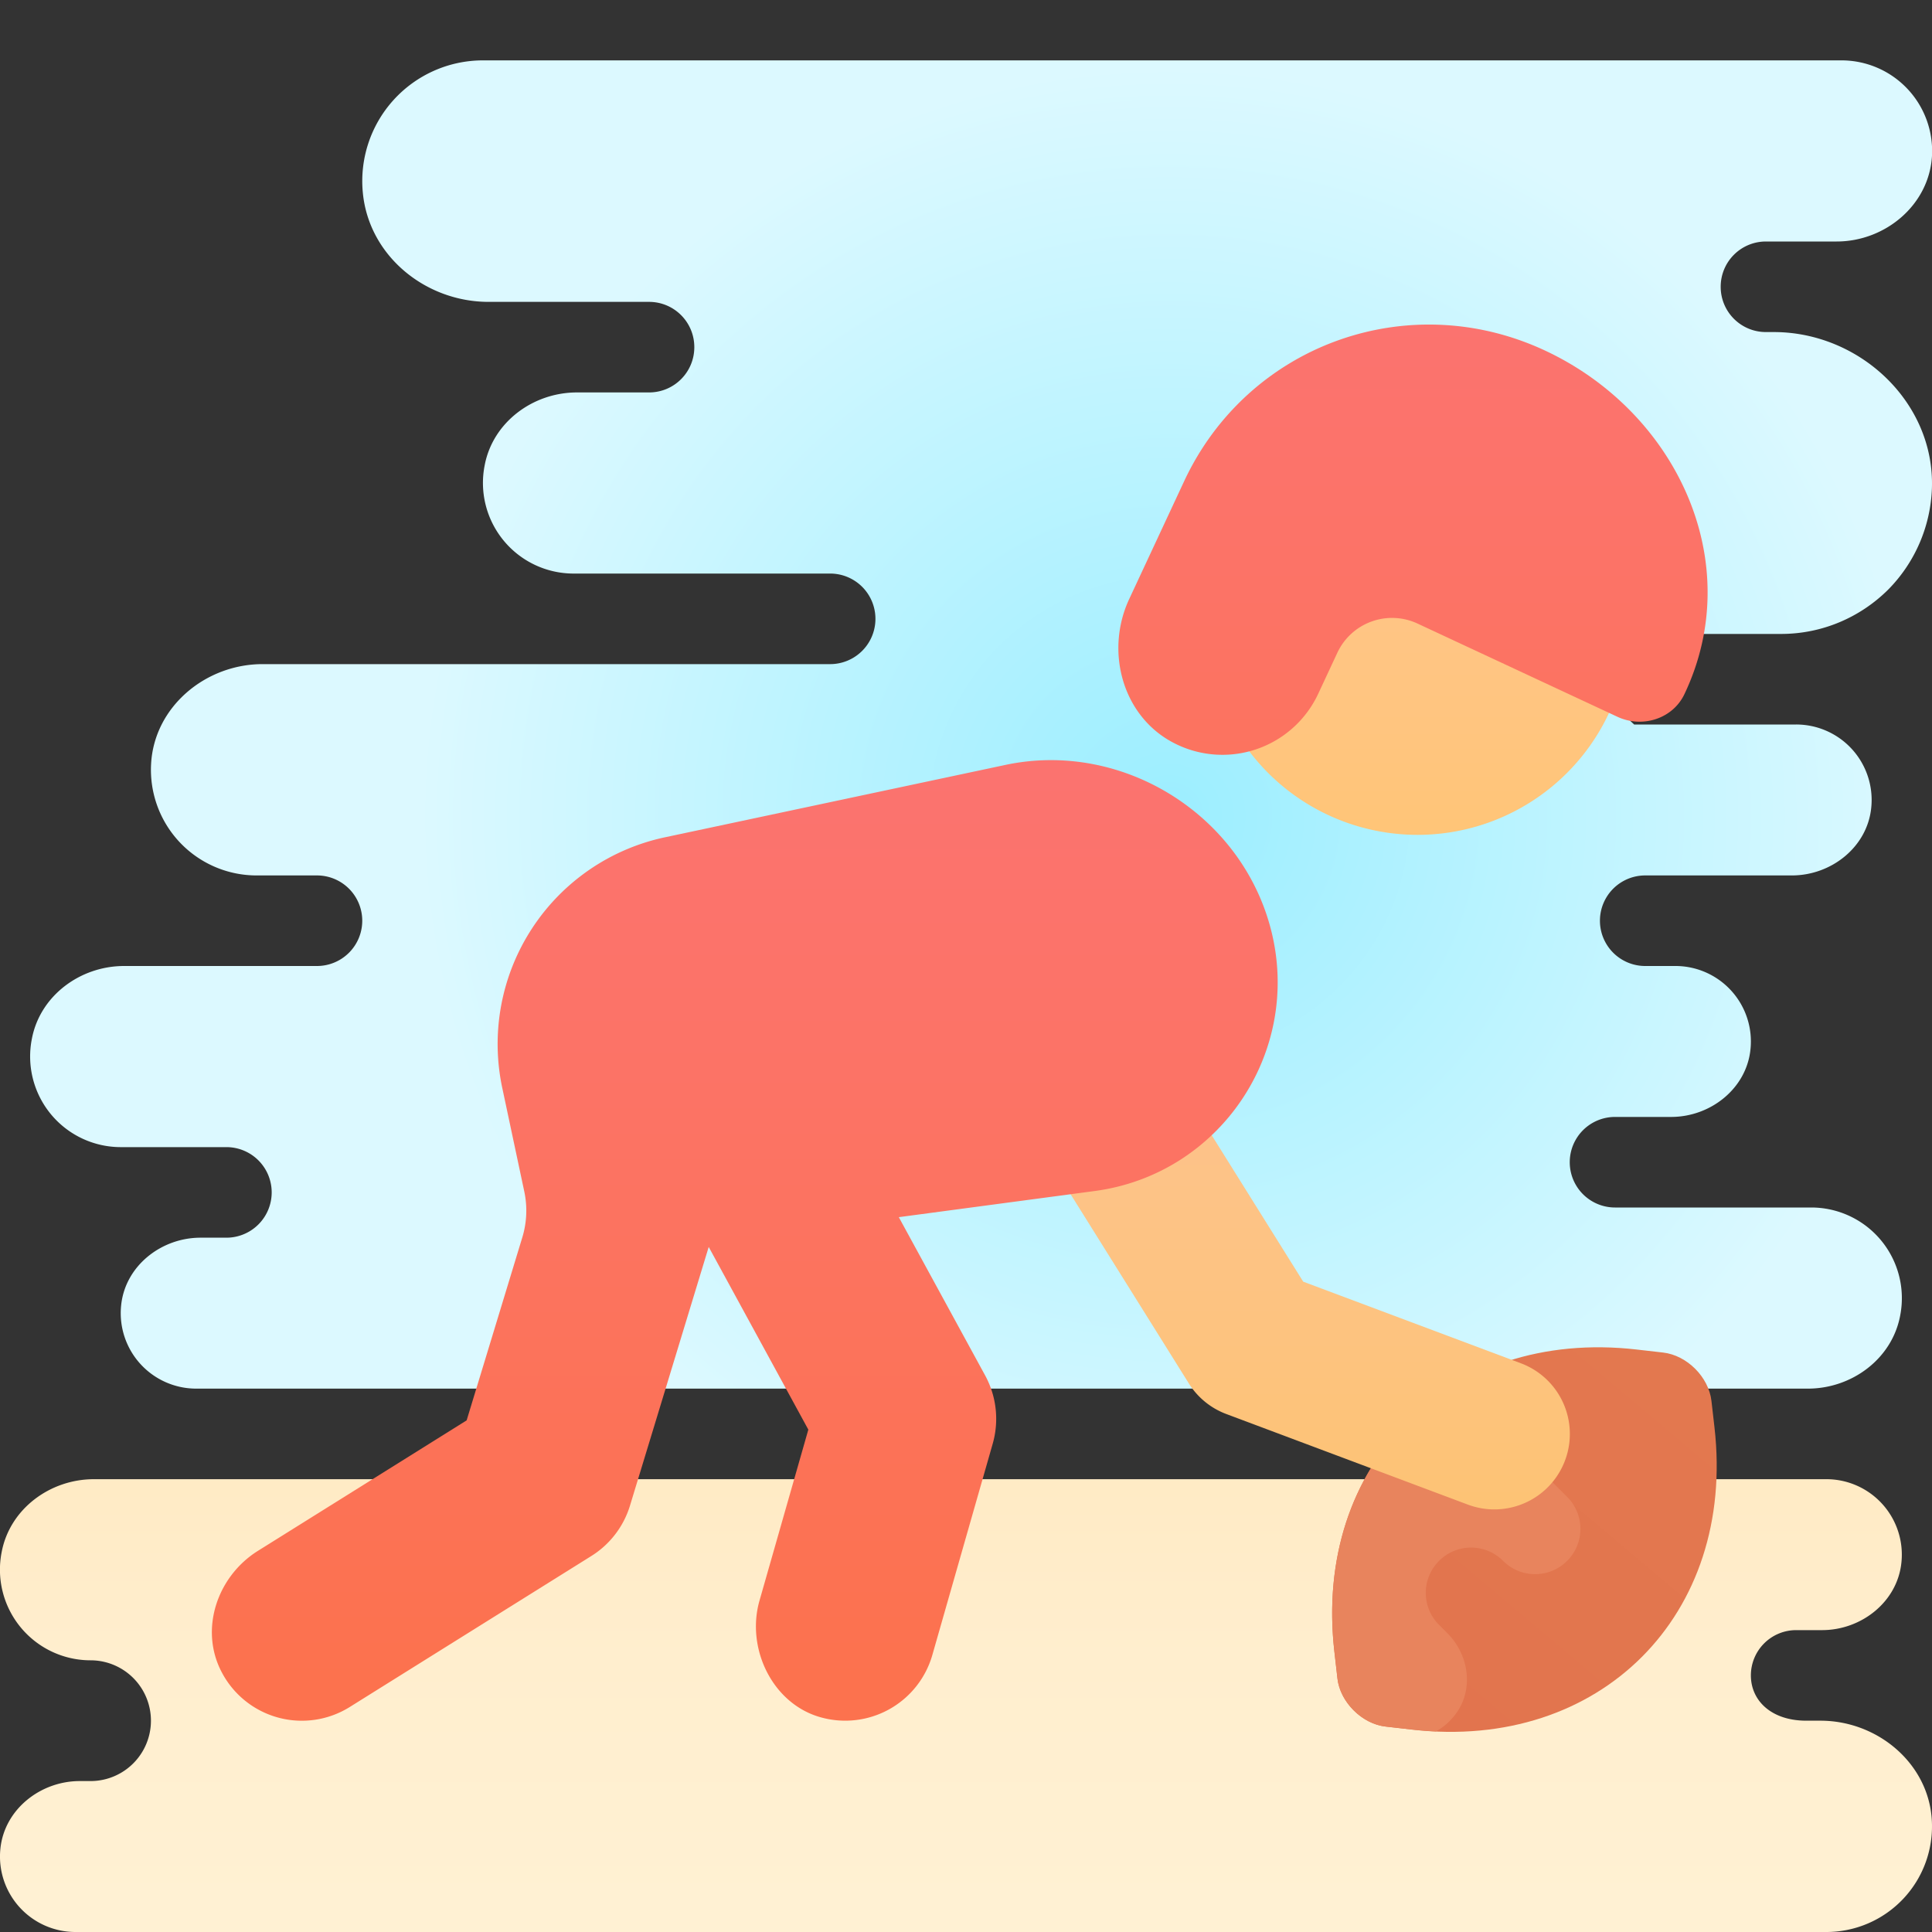
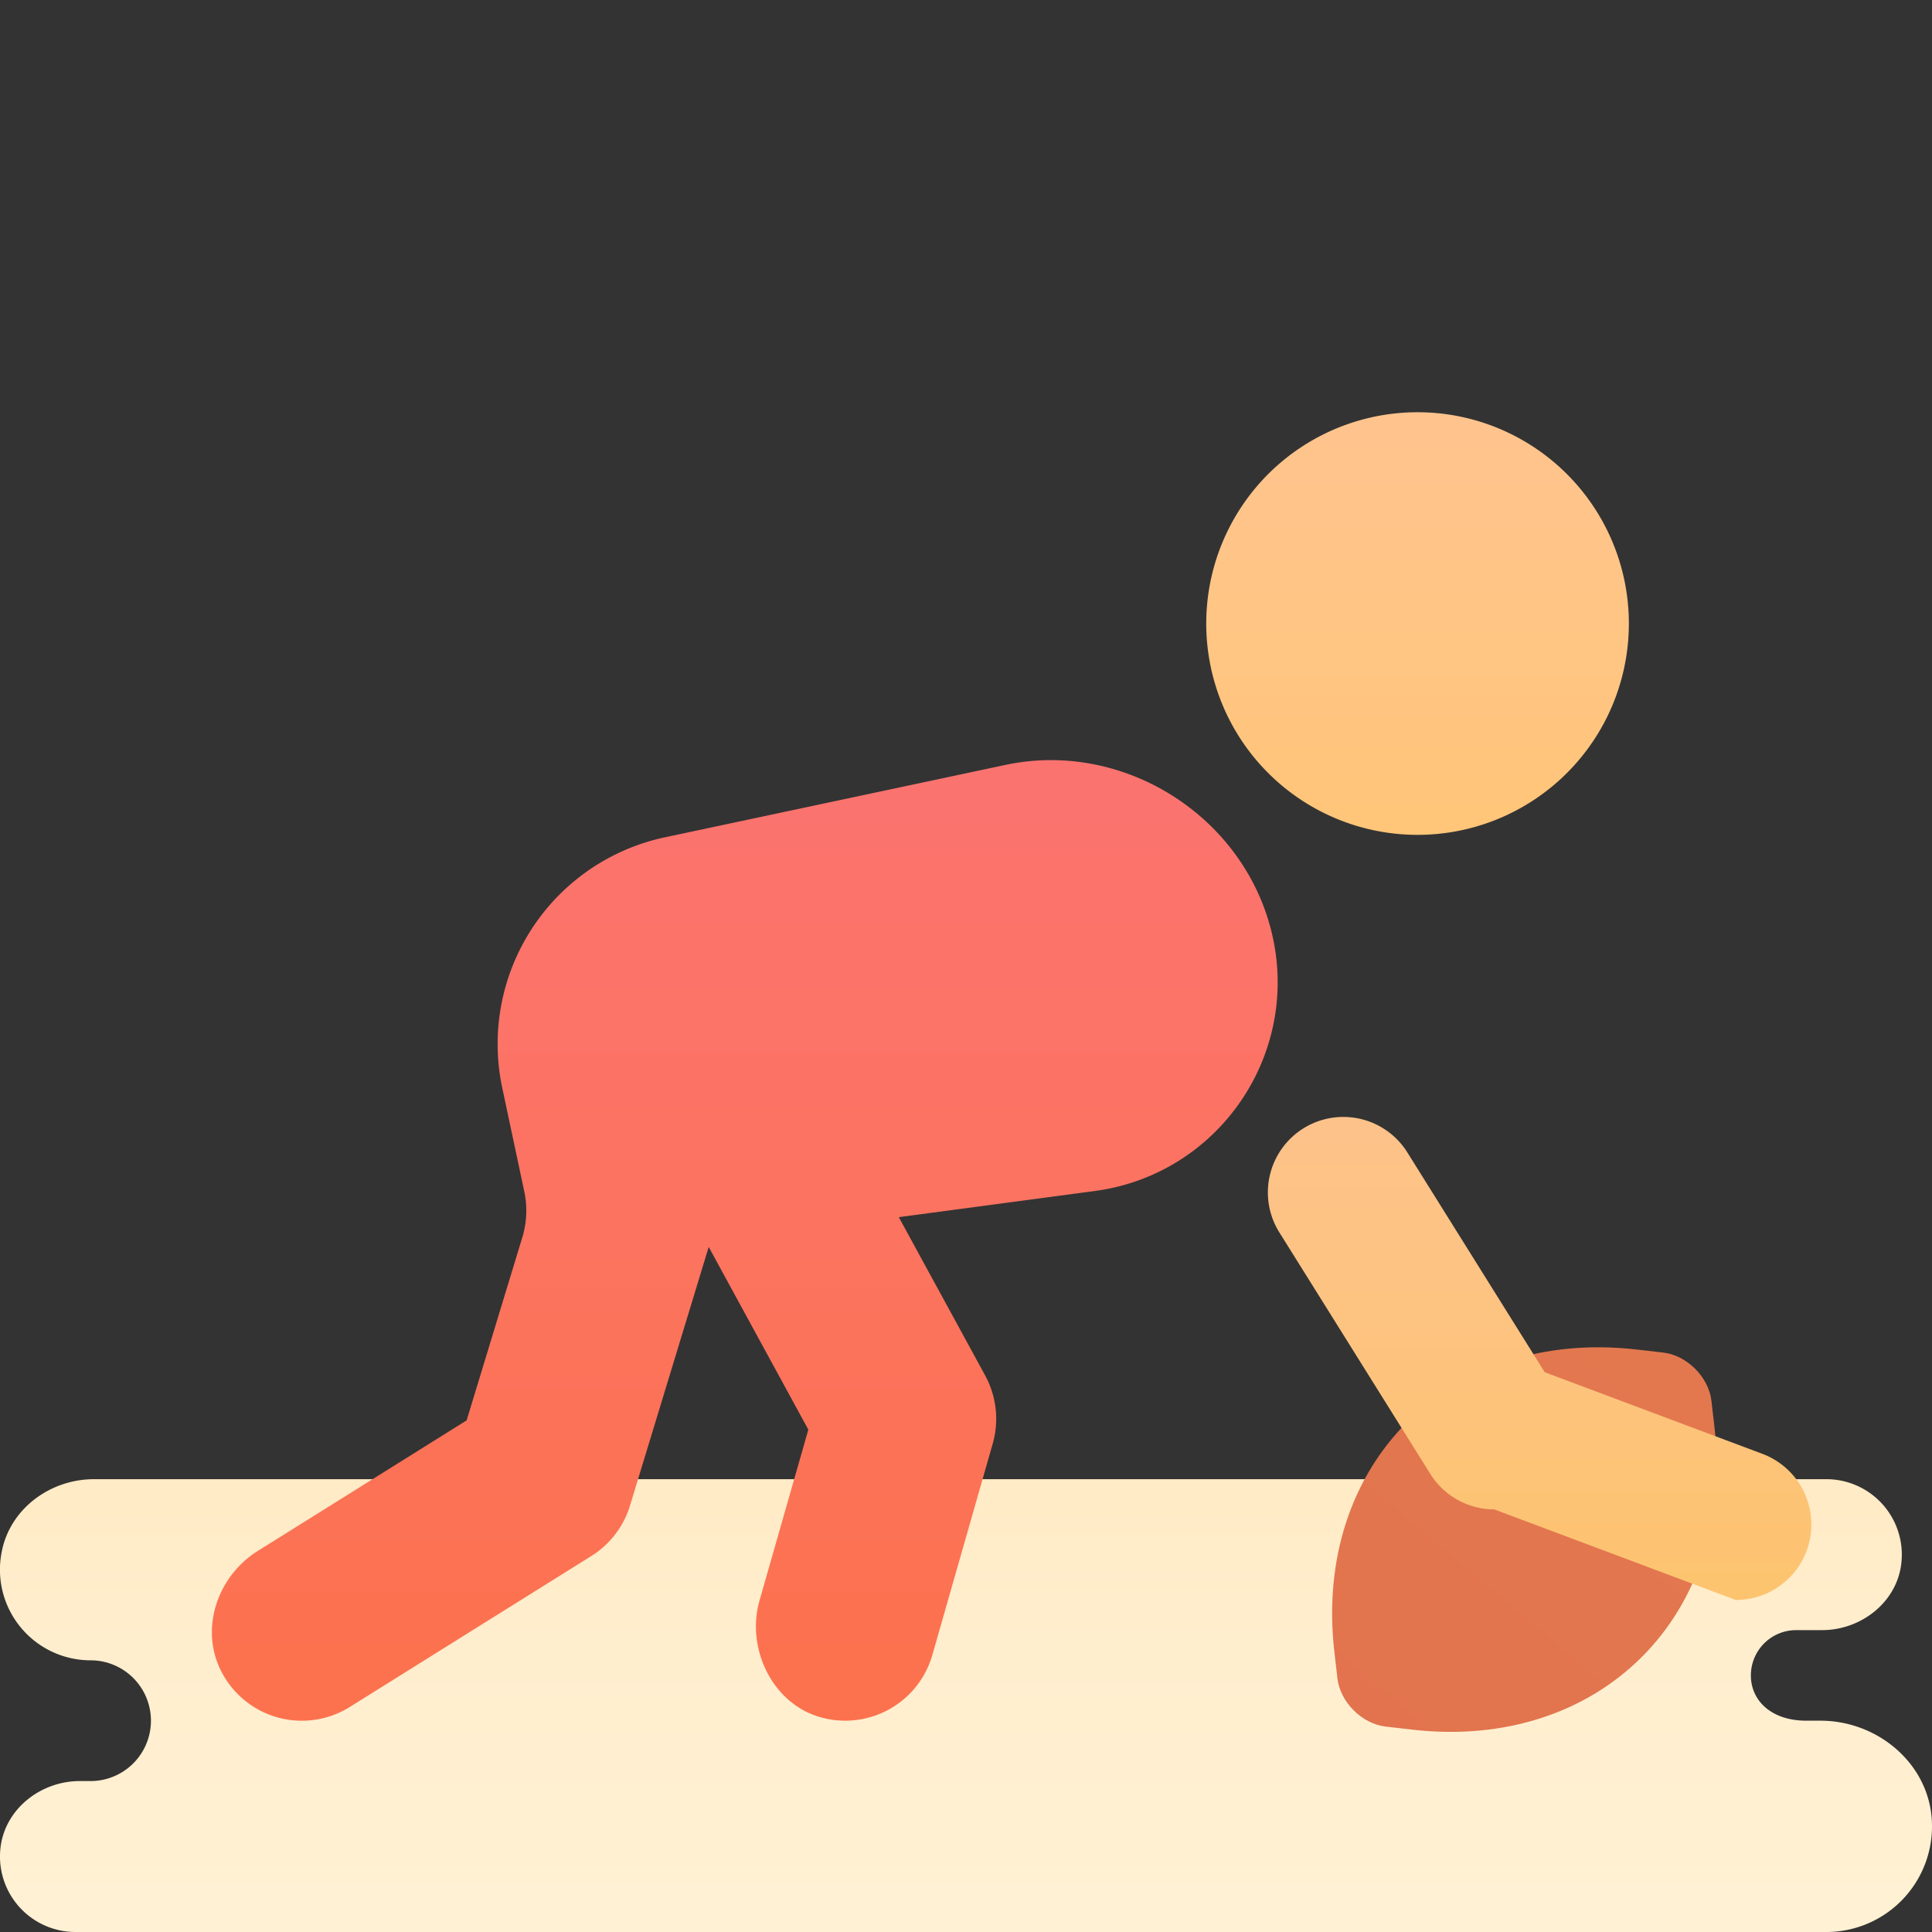
<svg xmlns="http://www.w3.org/2000/svg" width="512" height="512" viewBox="0 0 64 64">
  <rect x="0" y="0" width="64" height="64" fill="#333333" stroke="none" />
  <radialGradient id="a" cx="38.734" cy="36.963" r="24.843" gradientTransform="matrix(1 0 0 -1 0 64)" gradientUnits="userSpaceOnUse">
    <stop offset="0" stop-color="#9ceeff" />
    <stop offset=".642" stop-color="#c5f5ff" />
    <stop offset="1" stop-color="#dcf9ff" />
  </radialGradient>
-   <path fill="url(#a)" d="M59 21c1.38 0 2.63-.56 3.54-1.46a5.027 5.027 0 0 0 1.457-3.356C64.1 13.335 61.61 11 58.759 11H58.5c-.83 0-1.5-.67-1.5-1.5S57.67 8 58.5 8h2.34c1.62 0 3.07-1.22 3.16-2.84A3.003 3.003 0 0 0 61 2H16a3.998 3.998 0 0 0-3.979 4.4c.206 2.079 2.076 3.6 4.165 3.6H21.5c.83 0 1.5.67 1.5 1.5s-.67 1.5-1.5 1.5h-2.389c-1.451 0-2.781.981-3.054 2.406A3.003 3.003 0 0 0 19 19h8.5a1.5 1.5 0 0 1 0 3H8.698c-1.895 0-3.594 1.419-3.693 3.312A3.5 3.5 0 0 0 8.5 29h2a1.5 1.5 0 0 1 0 3H4.111c-1.451 0-2.781.981-3.054 2.406A3.003 3.003 0 0 0 4 38h3.5a1.5 1.5 0 0 1 0 3h-.857c-1.308 0-2.499.941-2.63 2.242A2.5 2.5 0 0 0 6.5 46h53.389c1.451 0 2.781-.981 3.054-2.406A3.003 3.003 0 0 0 60 40h-6.5a1.5 1.5 0 0 1 0-3h1.858c1.308 0 2.499-.941 2.629-2.242A2.5 2.5 0 0 0 55.5 32h-1a1.5 1.5 0 0 1 0-3h4.858c1.308 0 2.499-.941 2.629-2.242A2.5 2.5 0 0 0 59.5 24h-5.367L52 22c-.828 0 1-1 1-1h6z" />
  <linearGradient id="b" x1="32" x2="32" y1="38.966" y2=".818" gradientTransform="matrix(1 0 0 -1 0 64)" gradientUnits="userSpaceOnUse">
    <stop offset="0" stop-color="#f2ce8b" />
    <stop offset="0" stop-color="#f2ce8b" />
    <stop offset=".241" stop-color="#f8dca7" />
    <stop offset=".521" stop-color="#ffe8be" />
    <stop offset=".782" stop-color="#ffeece" />
    <stop offset="1" stop-color="#fff1d3" />
  </linearGradient>
  <path fill="url(#b)" d="M60.305 57h-.468C58.669 57 58 56.328 58 55.5a1.5 1.5 0 0 1 1.5-1.5h.858c1.308 0 2.499-.941 2.629-2.242A2.5 2.5 0 0 0 60.5 49H3.111C1.66 49 .33 49.981.057 51.406A3.003 3.003 0 0 0 3 55a2 2 0 1 1 0 4h-.357c-1.308 0-2.499.941-2.63 2.242A2.5 2.5 0 0 0 2.5 64h58a3.5 3.5 0 0 0 3.495-3.688C63.896 58.419 62.2 57 60.305 57z" />
  <linearGradient id="c" x1="96.133" x2="93.491" y1="-104.414" y2="-73.41" gradientTransform="scale(1 -1) rotate(-45 123.246 -18)" gradientUnits="userSpaceOnUse">
    <stop offset="0" stop-color="#e1714d" />
    <stop offset=".25" stop-color="#e2754e" />
    <stop offset="1" stop-color="#e47b50" />
  </linearGradient>
  <path fill="url(#c)" d="m54.219 44.705.874.1c.79.091 1.51.811 1.601 1.601l.1.874c.714 6.223-3.793 10.73-10.016 10.016l-.872-.1c-.791-.091-1.513-.812-1.603-1.603l-.1-.872c-.713-6.223 3.794-10.73 10.016-10.016z" />
-   <path fill="#e8845d" d="M47.565 57.357a14.97 14.97 0 0 1-.785-.064l-.877-.099c-.396-.042-.771-.247-1.061-.537-.29-.29-.495-.665-.537-1.061l-.099-.877c-.452-3.917 1.167-7.163 3.995-8.846l3.712 3.712a1.497 1.497 0 0 1 0 2.121c-.587.587-1.534.587-2.121 0s-1.534-.587-2.121 0a1.497 1.497 0 0 0 0 2.121l.276.276c.707.707.877 1.838.297 2.644a2.092 2.092 0 0 1-.679.61z" />
  <linearGradient id="d" x1="43" x2="43" y1="4.065" y2="30.588" gradientTransform="matrix(1 0 0 -1 0 64)" gradientUnits="userSpaceOnUse">
    <stop offset="0" stop-color="#fdc462" />
    <stop offset=".004" stop-color="#fdc462" />
    <stop offset=".609" stop-color="#fdc380" />
    <stop offset="1" stop-color="#fdc28f" />
    <stop offset="1" stop-color="#fdc28f" />
  </linearGradient>
-   <path fill="url(#d)" d="M49.5 50.001c-.292 0-.589-.052-.878-.16l-8-3a2.497 2.497 0 0 1-1.242-1.016l-5-8a2.5 2.5 0 0 1 4.24-2.65l4.551 7.282 7.207 2.702a2.5 2.5 0 0 1-.878 4.842z" />
+   <path fill="url(#d)" d="M49.5 50.001c-.292 0-.589-.052-.878-.16a2.497 2.497 0 0 1-1.242-1.016l-5-8a2.5 2.5 0 0 1 4.24-2.65l4.551 7.282 7.207 2.702a2.5 2.5 0 0 1-.878 4.842z" />
  <linearGradient id="e" x1="46.958" x2="46.958" y1="22.441" y2="51.115" gradientTransform="matrix(1 0 0 -1 0 64)" gradientUnits="userSpaceOnUse">
    <stop offset="0" stop-color="#ffc65a" />
    <stop offset=".004" stop-color="#ffc65a" />
    <stop offset=".609" stop-color="#ffc57f" />
    <stop offset="1" stop-color="#ffc48f" />
    <stop offset="1" stop-color="#ffc48f" />
  </linearGradient>
  <path fill="url(#e)" d="M40.614 17.698A7 7 0 0 0 44 27a7 7 0 1 0-3.386-9.302z" />
  <linearGradient id="f" x1="24.672" x2="24.672" y1="8.312" y2="102.903" gradientTransform="matrix(1 0 0 -1 0 64)" gradientUnits="userSpaceOnUse">
    <stop offset="0" stop-color="#fc724e" />
    <stop offset=".214" stop-color="#fc7366" />
    <stop offset=".524" stop-color="#fa7381" />
    <stop offset=".793" stop-color="#f97492" />
    <stop offset=".989" stop-color="#f97499" />
  </linearGradient>
  <path fill="url(#f)" d="M42.114 30.84c-.963-3.851-4.927-6.326-8.809-5.501L22.03 27.736a7 7 0 0 0-5.392 8.302l.73 3.434a3.043 3.043 0 0 1-.065 1.516l-1.845 6.064-6.914 4.322c-1.35.844-1.942 2.596-1.206 4.007a2.995 2.995 0 0 0 4.252 1.163l8-5a3 3 0 0 0 1.28-1.671l2.607-8.566 3.3 6.051-1.617 5.662c-.452 1.583.423 3.408 2.006 3.862a3.002 3.002 0 0 0 3.719-2.058l2-7a3.004 3.004 0 0 0-.251-2.261l-2.86-5.243 6.489-.866c4.13-.551 6.861-4.572 5.851-8.614z" />
  <linearGradient id="g" x1="46.807" x2="46.807" y1="25.997" y2="112.116" gradientTransform="matrix(1 0 0 -1 0 64)" gradientUnits="userSpaceOnUse">
    <stop offset="0" stop-color="#fc724e" />
    <stop offset=".214" stop-color="#fc7366" />
    <stop offset=".524" stop-color="#fa7381" />
    <stop offset=".793" stop-color="#f97492" />
    <stop offset=".989" stop-color="#f97499" />
  </linearGradient>
-   <path fill="url(#g)" d="M51.176 11.61c-4.532-2.113-9.839-.196-11.952 4.336l-1.818 3.899c-.801 1.718-.233 3.857 1.441 4.747a3.5 3.5 0 0 0 4.82-1.609l.634-1.359a2 2 0 0 1 2.658-.967l6.624 3.089c.82.382 1.827.067 2.215-.75 2.078-4.367-.255-9.349-4.622-11.386z" />
</svg>